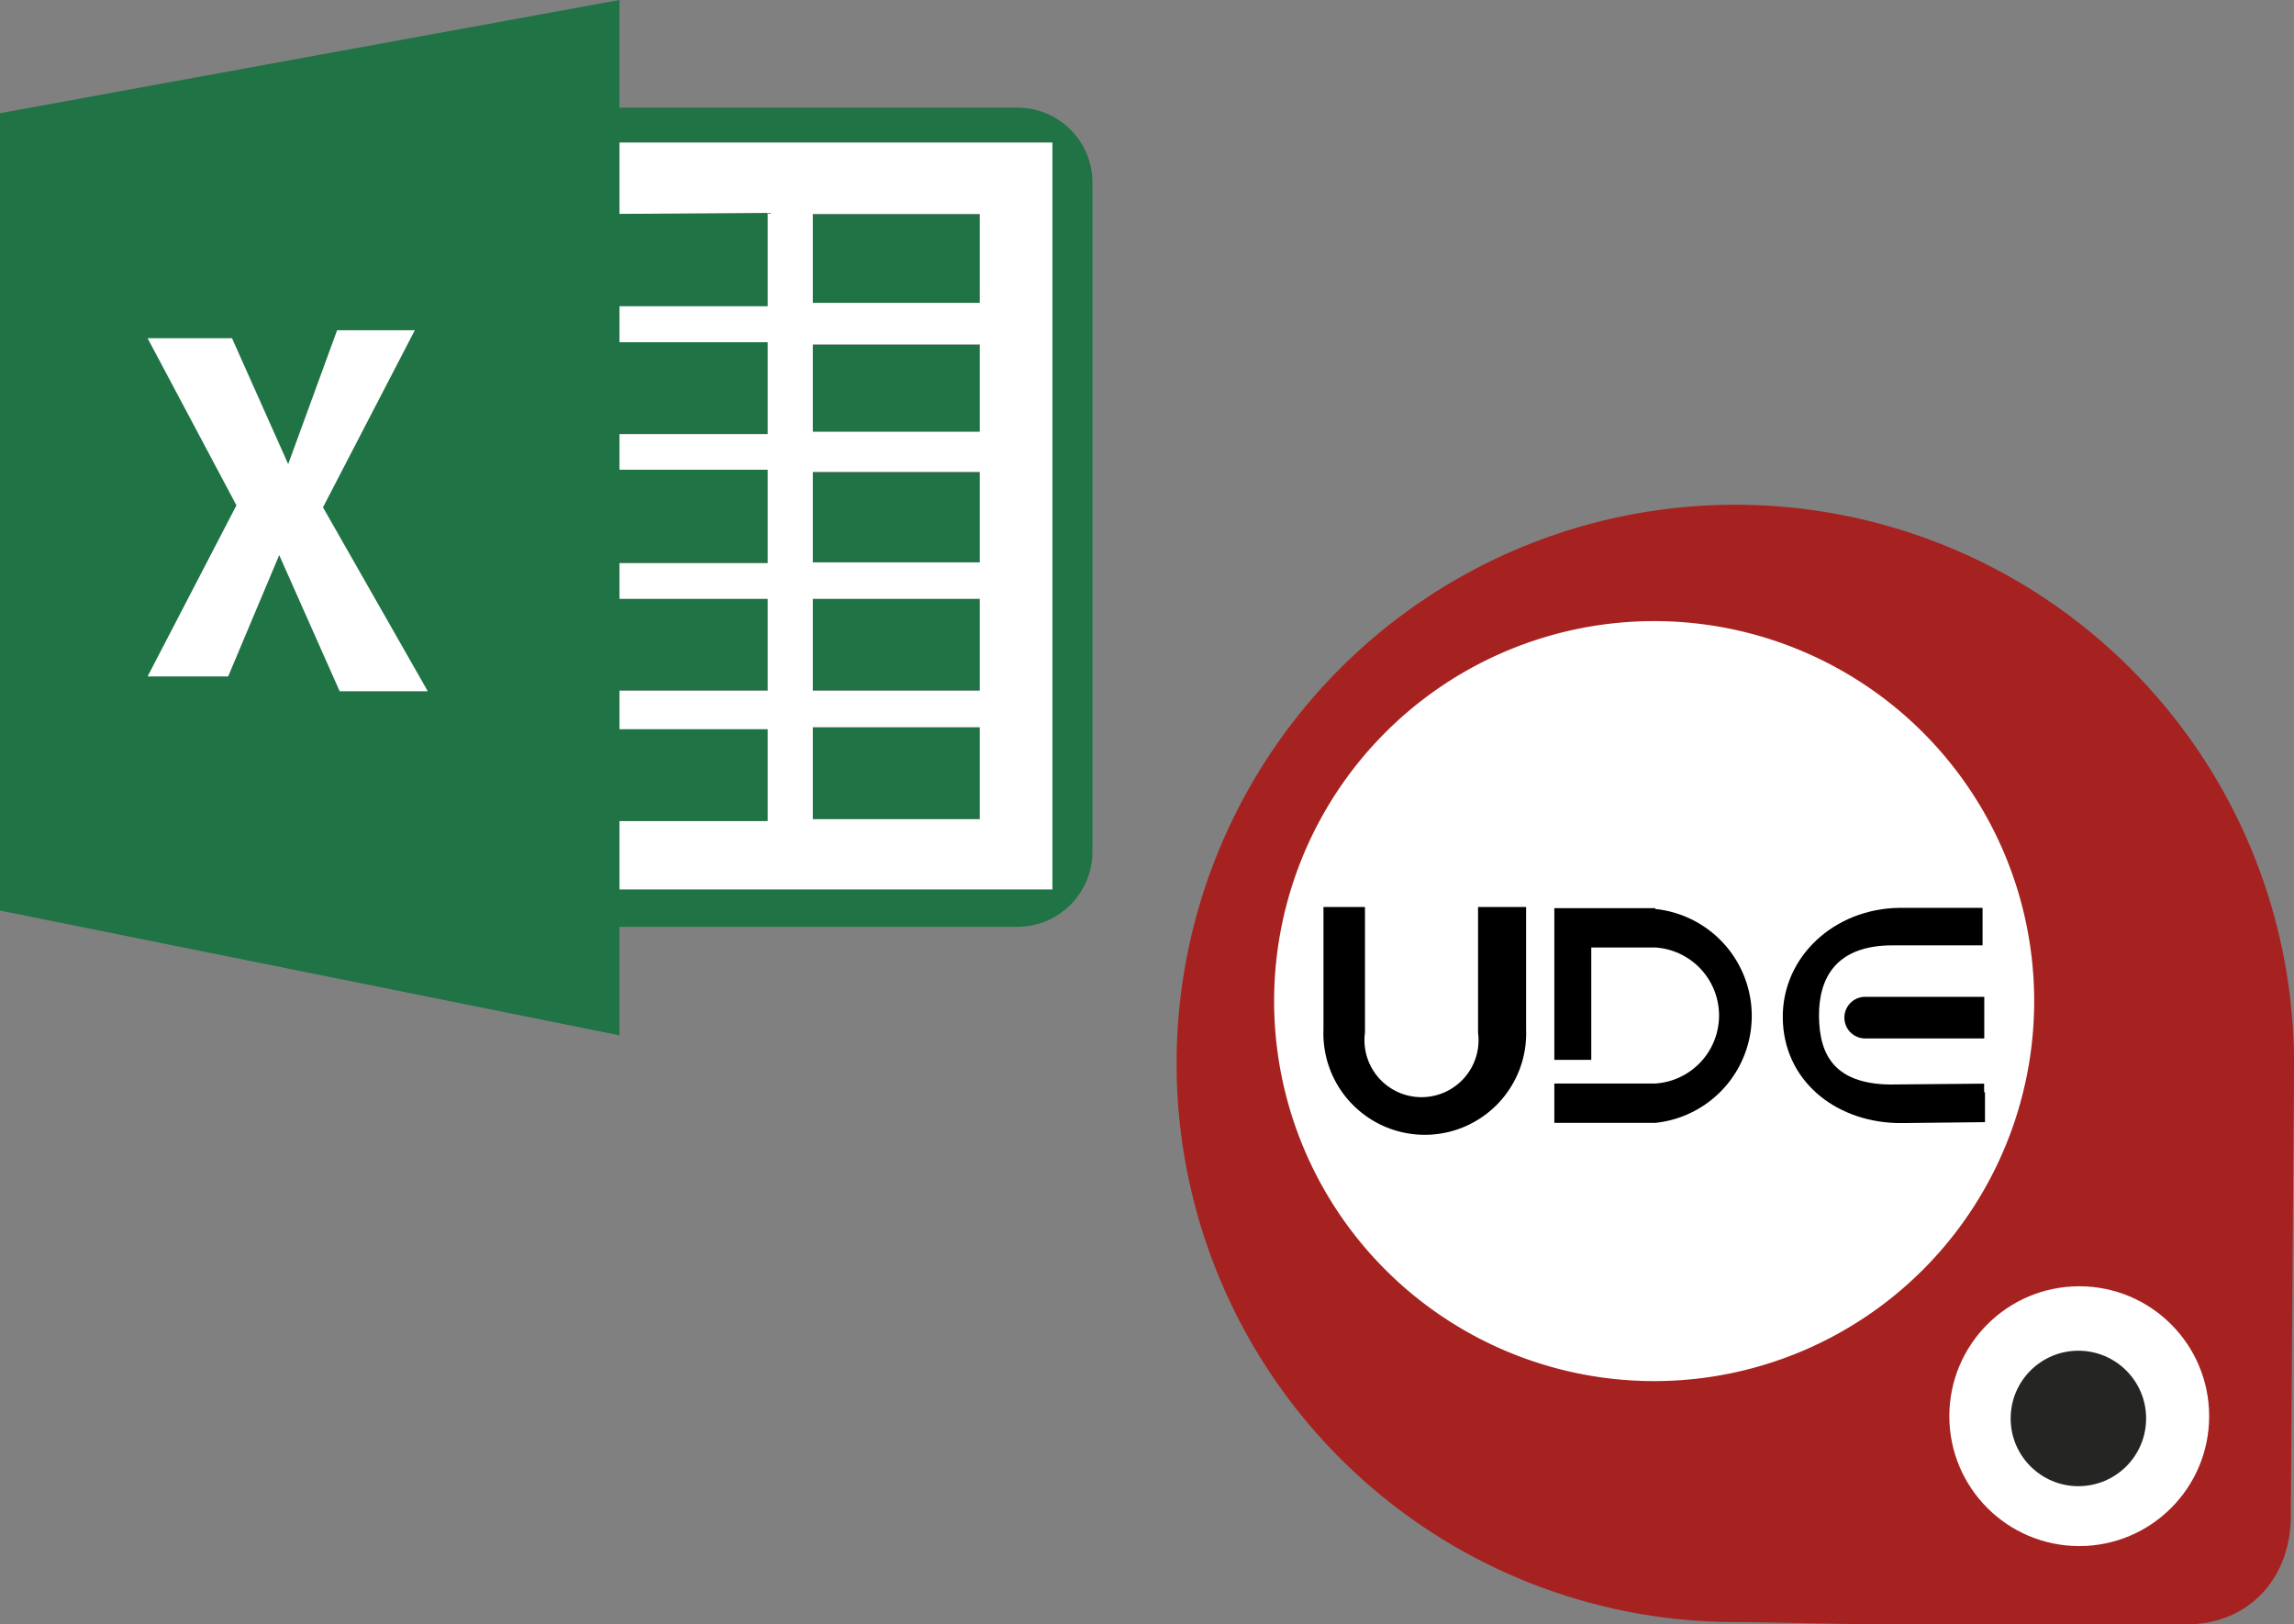
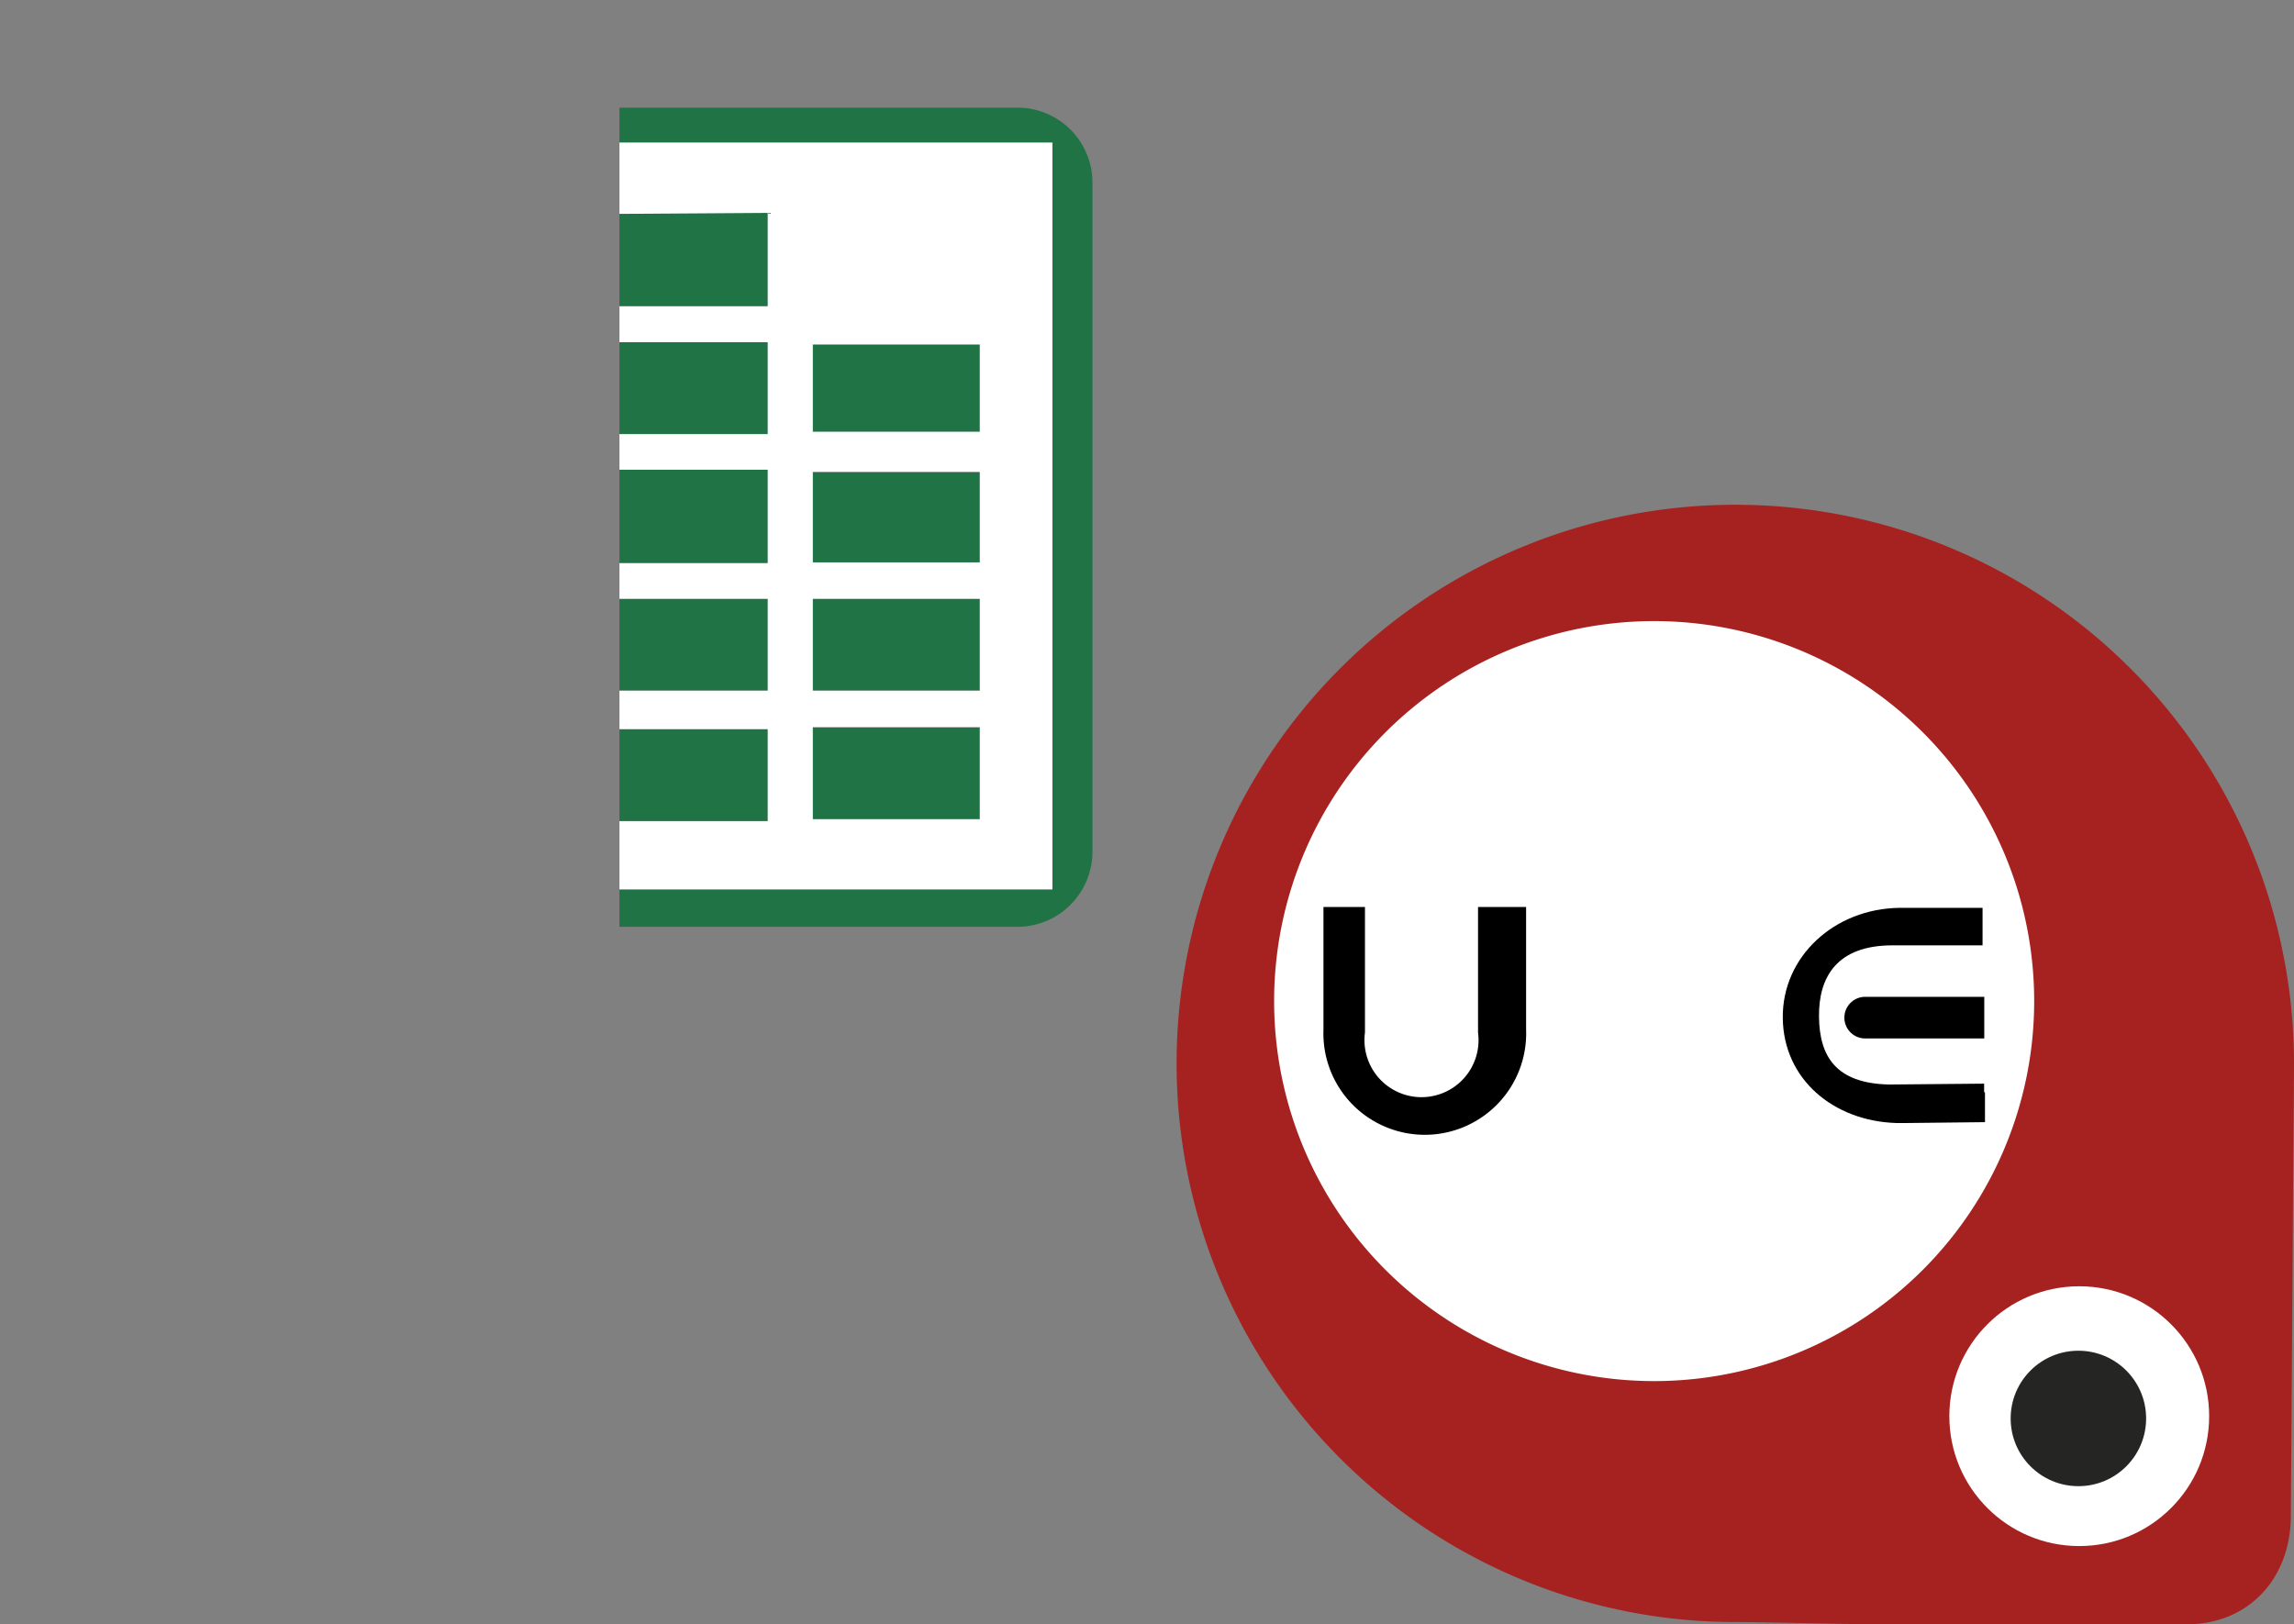
<svg xmlns="http://www.w3.org/2000/svg" viewBox="0 0 160.87 113.92">
  <rect x="0" y="0" width="160.87" height="113.92" fill="#808080" stroke="none" />
  <defs>
    <style>.cls-1{fill:#fff;}.cls-2{fill:#a62220;}.cls-3{fill:#252524;}.cls-4{fill:none;}.cls-5{fill:#1f7345;}</style>
  </defs>
  <title>ExcelToUDFldpi</title>
  <g id="katman_2" data-name="katman 2">
    <g id="katman_1-2" data-name="katman 1">
      <circle class="cls-1" cx="119.91" cy="72.5" r="34.44" />
      <path class="cls-2" d="M121.69,35.4a39.18,39.18,0,0,0,0,78.36c2,0,8.42.16,9.78.16h21.85c4.39,0,7.33-3.24,7.33-7.63l.15-21.85c0-1.33.07-7.76.07-9.86A39.18,39.18,0,0,0,121.69,35.4ZM116,96.86a26.65,26.65,0,1,1,26.65-26.65A26.65,26.65,0,0,1,116,96.86Z" />
      <circle class="cls-1" cx="145.81" cy="99.32" r="9.11" />
      <circle class="cls-3" cx="145.75" cy="99.48" r="4.75" />
      <path d="M103.65,63.61v8.81a4,4,0,1,1-7.93,0V63.61H92.81v8.6a7.11,7.11,0,1,0,14.21,0v-8.6Z" />
-       <path d="M116.07,63.69h-.16l-.37,0-.36,0H109v3.8h0v6.84h2.59v-.74h0V68.85h0v-2.4h4.49a4.78,4.78,0,0,1,0,9.54H109v2.76h7.08a7.54,7.54,0,0,0,0-15Z" />
      <path d="M139.14,76.59V76l-6.67.06h0c-3.75-.08-4.88-2-4.91-4.76s1.24-5,5.15-5l6.32,0v-.49h0l0-2.14-5.82,0c-4.57.05-8.24,3.42-8.19,7.73s3.57,7.22,7.95,7.36h.42l.37,0,5.44-.06,0-2.08Z" />
      <path d="M139.15,69.91H130.8a1.46,1.46,0,0,0,0,2.92h8.35Z" />
-       <rect class="cls-1" x="3" y="19" width="35.31" height="32.06" rx="12" />
      <polygon class="cls-4" points="29.09 23.16 23.64 23.16 20.21 32.55 16.27 23.72 10.35 23.72 16.58 35.46 10.35 47.44 16.03 47.44 19.58 38.93 23.82 48.48 29.96 48.48 22.65 35.58 29.09 23.16" />
      <rect class="cls-5" x="43.44" y="41.98" width="10.4" height="6.44" />
      <rect class="cls-5" x="43.44" y="51.12" width="10.4" height="6.45" />
      <rect class="cls-5" x="43.44" y="32.92" width="10.4" height="6.55" />
      <rect class="cls-5" x="43.44" y="14.93" width="10.4" height="6.55" />
      <rect class="cls-5" x="43.44" y="23.98" width="10.4" height="6.45" />
      <rect class="cls-5" x="56.96" y="41.98" width="11.75" height="6.44" />
      <path class="cls-5" d="M71.36,7.55H43.44V10H73.8V62.36H43.44V65H71.36a5.27,5.27,0,0,0,5.25-5.25V12.8A5.26,5.26,0,0,0,71.36,7.55Z" />
      <rect class="cls-5" x="56.96" y="51.02" width="11.75" height="6.45" />
      <rect class="cls-5" x="56.96" y="15.04" width="11.75" height="6.24" />
      <rect class="cls-5" x="56.96" y="33.13" width="11.75" height="6.34" />
      <rect class="cls-5" x="56.96" y="24.19" width="11.75" height="6.14" />
-       <path class="cls-1" d="M53.84,14.93v6.55H43.44V24h10.4v6.45H43.44v2.49h10.4v6.56H43.44V42h10.4v6.44H43.44v2.7h10.4v6.45H43.44v4.79H73.8V10H43.44v5ZM57,15H68.71v6.24H57Zm0,9.15H68.71v6.13H57Zm0,8.94H68.71v6.35H57ZM57,42H68.71v6.44H57Zm0,9H68.71v6.45H57Z" />
-       <path class="cls-5" d="M43.44,57.57V0L0,7.94V63.86l43.44,8.75v-15ZM23.82,48.48l-4.24-9.55L16,47.44H10.35l6.23-12L10.35,23.72h5.92l3.94,8.83,3.43-9.39h5.45L22.65,35.58,30,48.48Z" />
+       <path class="cls-1" d="M53.84,14.93v6.55H43.44V24h10.4v6.45H43.44v2.49h10.4v6.56H43.44V42h10.4v6.44H43.44v2.7h10.4v6.45H43.44v4.79H73.8V10H43.44v5ZM57,15v6.24H57Zm0,9.15H68.71v6.13H57Zm0,8.94H68.71v6.35H57ZM57,42H68.71v6.44H57Zm0,9H68.71v6.45H57Z" />
    </g>
  </g>
</svg>